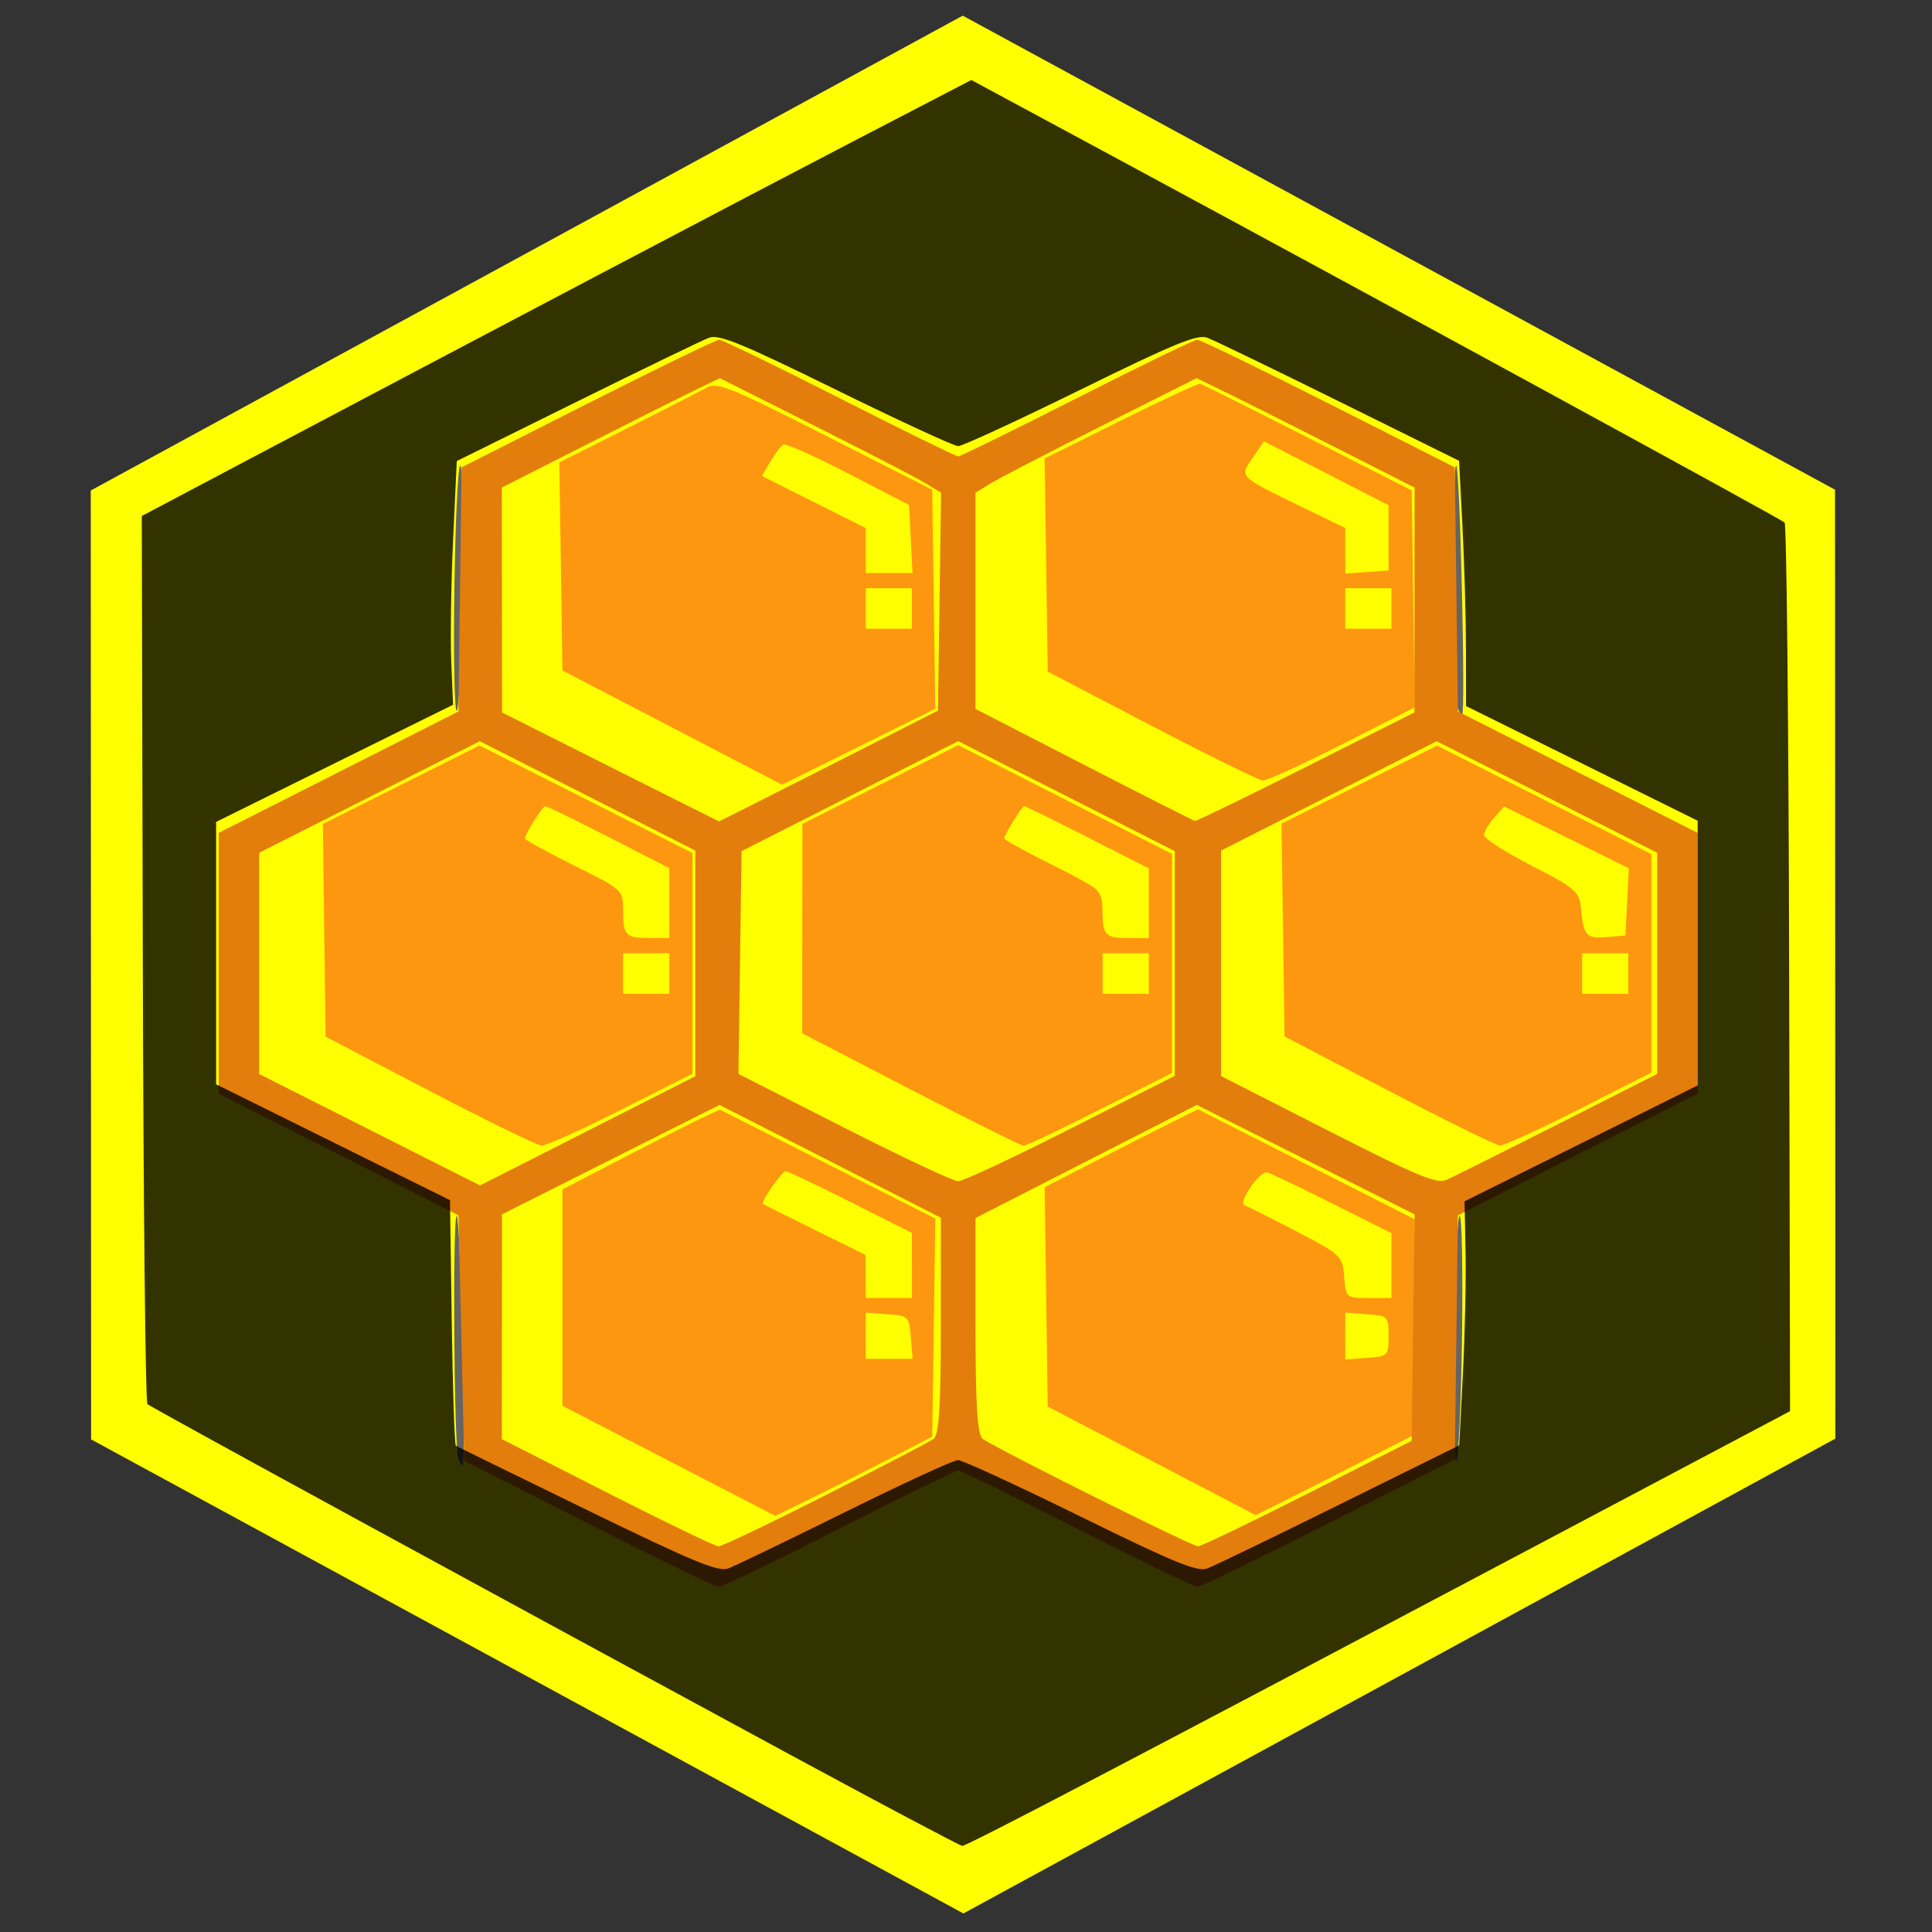
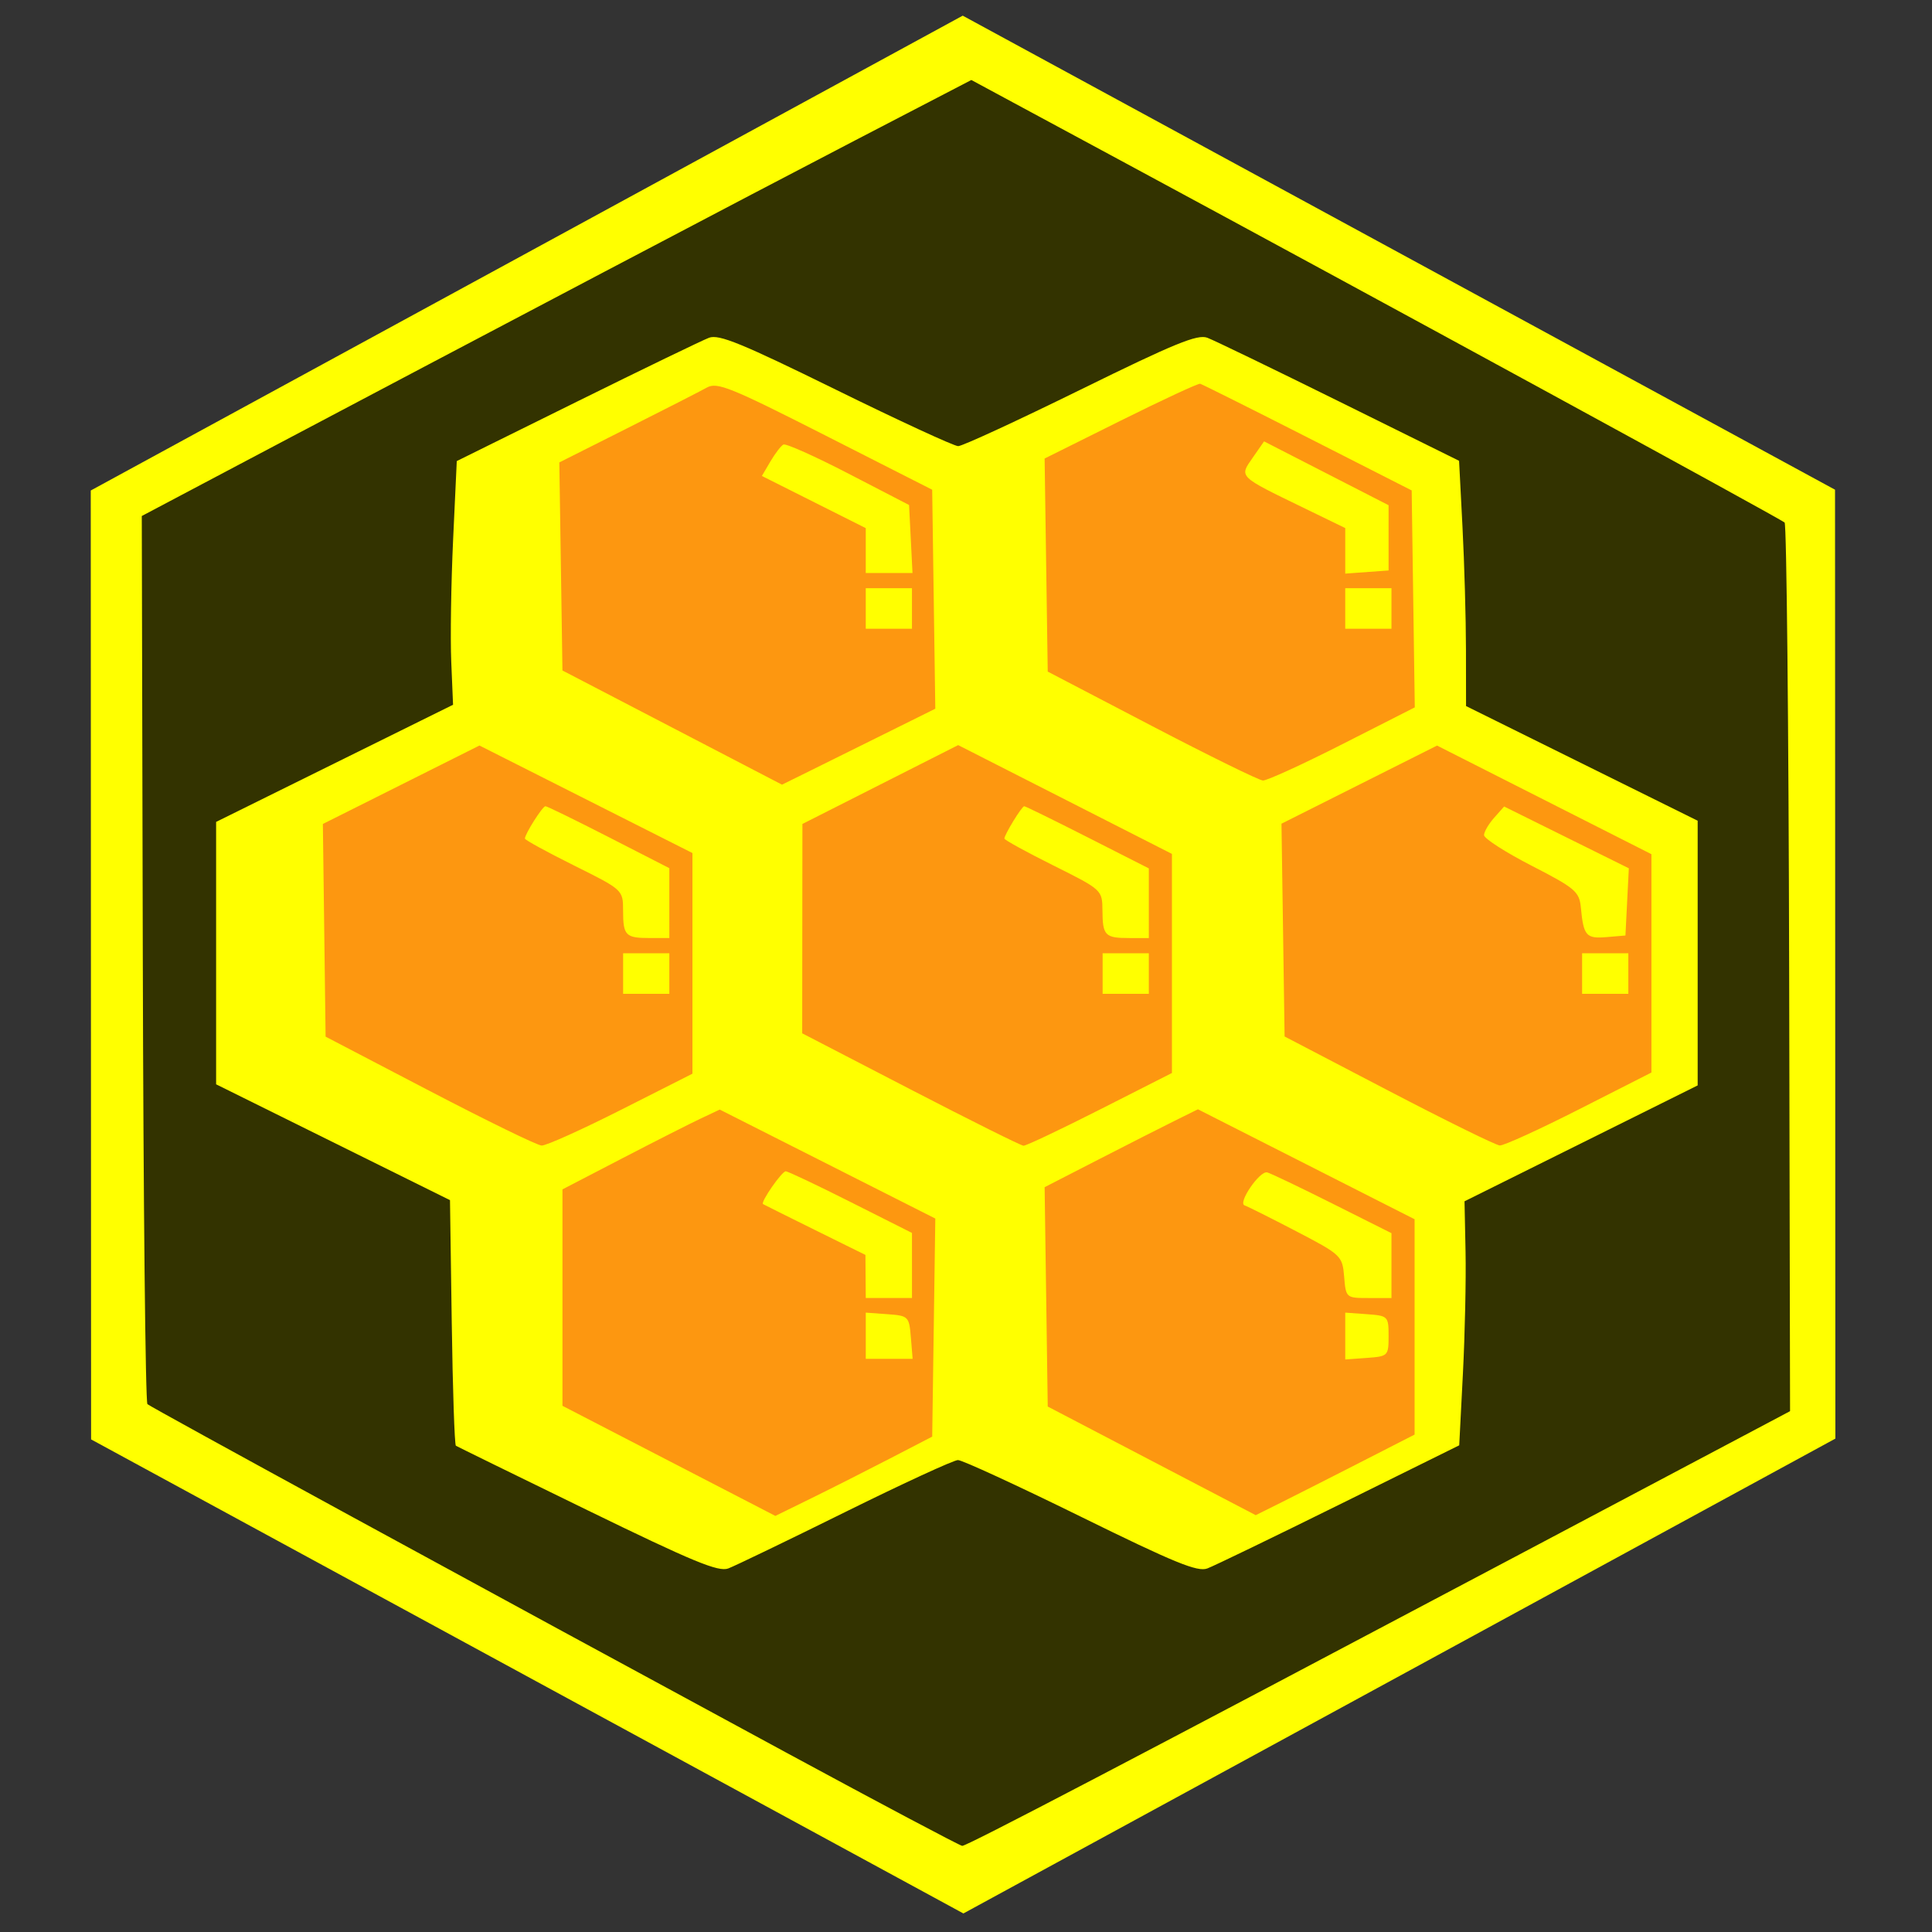
<svg xmlns="http://www.w3.org/2000/svg" xmlns:ns1="http://sodipodi.sourceforge.net/DTD/sodipodi-0.dtd" xmlns:ns2="http://www.inkscape.org/namespaces/inkscape" version="1.1" id="svg767" width="546.133" height="546.133" viewBox="0 0 546.133 546.133" ns1:docname="colmeia.svg" ns2:version="1.2.1 (9c6d41e410, 2022-07-14)">
  <rect x="0" y="0" width="546.133" height="546.133" fill="#333333" stroke="none" />
  <defs id="defs771" />
  <ns1:namedview id="namedview769" pagecolor="#ffffff" bordercolor="#000000" borderopacity="0.25" ns2:showpageshadow="2" ns2:pageopacity="0.0" ns2:pagecheckerboard="0" ns2:deskcolor="#d1d1d1" showgrid="false" ns2:zoom="0.96070544" ns2:cx="322.1591" ns2:cy="304.98422" ns2:window-width="1920" ns2:window-height="974" ns2:window-x="-11" ns2:window-y="-11" ns2:window-maximized="1" ns2:current-layer="g773" />
  <g ns2:groupmode="layer" ns2:label="Image" id="g773">
    <path ns1:type="star" style="fill:#ffff00;fill-opacity:1" id="path3498" ns2:flatsided="true" ns1:sides="6" ns1:cx="35.329376" ns1:cy="0" ns1:r1="260.81601" ns1:r2="225.87329" ns1:arg1="0.49394137" ns1:arg2="1.0175401" ns2:rounded="0" ns2:randomized="0" d="M 264.97,123.653 43.063,260.701 -186.578,137.048 l -7.734,-260.701 221.907,-137.048 229.641,123.653 z" transform="matrix(1.091,0.03,-0.032,1.028,233.692,271.599)" />
-     <path style="display:none;fill:#ffff00;fill-opacity:0.8;stroke-width:1.472" d="M 211.956,495.605 C 132.889,452.449 42.906,402.646 41.76,401.406 41.249,400.852 40.492,343.565 40.078,274.101 l -0.753,-126.299 3.154,-1.988 C 46.835,143.07 216.372,52.772 248.438,36.117 l 26.075,-13.543 15.837,8.471 c 15.073,8.062 111.152,60.719 153.475,84.113 10.93,6.042 29.042,15.994 40.249,22.116 11.207,6.122 20.595,11.855 20.863,12.739 0.268,0.884 0.793,58.245 1.166,127.469 l 0.679,125.861 -52.354,27.969 c -148.35,79.253 -180.752,96.407 -182.119,96.413 -0.821,0.004 -27.98,-14.451 -60.354,-32.121 z" id="path1355" />
    <path style="display:inline;fill:#fd9710;stroke-width:1.53" d="M 189.083,412.953 158.994,397.39 v -30.589 -30.589 l 16.664,-8.652 c 9.165,-4.758 19.169,-9.834 22.231,-11.28 l 5.567,-2.628 30.467,15.402 30.467,15.402 -0.439,30.822 -0.439,30.822 -11.908,6.172 c -6.55,3.394 -16.526,8.438 -22.169,11.207 l -10.26,5.036 z m 68.397,-34.924 c -0.487,-5.913 -0.682,-6.104 -6.626,-6.536 l -6.124,-0.445 v 6.536 6.536 h 6.626 6.626 z m 0.314,-20.306 v -9.199 l -17.309,-8.717 c -9.52,-4.794 -17.788,-8.712 -18.372,-8.707 -1.129,0.01 -7.2,8.775 -6.421,9.271 0.253,0.161 6.869,3.459 14.703,7.33 l 14.244,7.038 0.046,6.091 0.046,6.091 h 6.532 6.532 v -9.199 z m 67.772,55.229 -29.395,-15.355 -0.44,-31.003 -0.44,-31.003 15.137,-7.776 c 8.326,-4.277 18.077,-9.231 21.67,-11.009 l 6.532,-3.233 30.62,15.539 30.62,15.539 v 30.437 30.436 l -15.106,7.731 c -8.308,4.252 -18.413,9.378 -22.455,11.391 l -7.349,3.66 z m 66.956,-35.281 c 0,-5.59 -0.153,-5.744 -6.124,-6.178 l -6.124,-0.445 v 6.622 6.622 l 6.124,-0.445 c 5.971,-0.434 6.124,-0.588 6.124,-6.178 z m 0.817,-19.914 v -9.165 l -16.739,-8.392 c -9.206,-4.616 -17.487,-8.572 -18.401,-8.791 -2.12,-0.509 -8.389,8.667 -6.374,9.33 0.827,0.272 7.382,3.557 14.568,7.3 12.755,6.645 13.076,6.949 13.567,12.844 0.499,6 0.543,6.038 6.941,6.038 h 6.438 z m -271.905,-49.379 -29.395,-15.342 -0.386,-30.06 -0.386,-30.06 22.133,-11.088 22.133,-11.088 30.103,15.199 30.103,15.199 v 31.186 31.186 l -20.179,10.208 c -11.098,5.614 -21.203,10.162 -22.455,10.105 -1.252,-0.056 -15.504,-7.007 -31.671,-15.445 z m 67.772,-33.182 v -5.733 h -6.532 -6.532 v 5.733 5.733 h 6.532 6.532 z m 0,-19.909 v -9.876 l -17.102,-8.756 c -9.406,-4.816 -17.471,-8.756 -17.922,-8.756 -0.823,0 -5.802,7.853 -5.802,9.15 0,0.381 6.242,3.799 13.87,7.596 13.85,6.892 13.87,6.91 13.881,12.754 0.013,7.088 0.677,7.763 7.632,7.763 h 5.444 z m 68.18,52.666 -30.62,-15.858 0.03,-29.589 0.03,-29.589 22.015,-11.147 22.015,-11.147 30.213,15.378 30.213,15.378 v 30.967 30.967 l -20.318,10.307 c -11.175,5.669 -20.912,10.282 -21.638,10.25 -0.726,-0.031 -15.099,-7.193 -31.94,-15.915 z m 67.364,-32.757 v -5.733 h -6.532 -6.532 v 5.733 5.733 h 6.532 6.532 z m 0,-19.877 v -9.844 l -17.301,-8.787 c -9.516,-4.833 -17.58,-8.787 -17.922,-8.787 -0.681,0 -5.604,8.036 -5.604,9.147 0,0.38 6.226,3.798 13.835,7.596 13.789,6.882 13.835,6.925 13.881,12.758 0.055,7.092 0.718,7.763 7.667,7.763 h 5.444 z m 67.772,53.012 -29.395,-15.342 -0.44,-30.073 -0.44,-30.073 21.989,-11.044 21.989,-11.044 30.3,15.352 30.3,15.352 v 30.86 30.86 l -20.413,10.372 c -11.227,5.705 -21.332,10.315 -22.455,10.246 -1.123,-0.07 -15.269,-7.03 -31.437,-15.468 z m 67.772,-33.135 v -5.733 h -6.532 -6.532 v 5.733 5.733 h 6.532 6.532 z m -0.338,-20.25 0.478,-9.501 -17.626,-8.733 -17.626,-8.733 -2.822,3.185 c -1.552,1.752 -2.838,3.956 -2.858,4.899 -0.02,0.943 6.026,4.833 13.436,8.645 12.405,6.382 13.51,7.325 13.944,11.901 0.753,7.939 1.487,8.776 7.275,8.287 l 5.319,-0.45 z m -269.934,-49.279 -31.028,-16.138 -0.441,-29.407 -0.441,-29.407 19.221,-9.67 c 10.572,-5.319 20.691,-10.489 22.487,-11.49 2.903,-1.618 6.623,-0.114 33.478,13.529 l 30.212,15.349 0.44,30.952 0.44,30.952 -16.77,8.321 c -9.224,4.577 -18.975,9.407 -21.669,10.735 l -4.899,2.413 z m 67.772,-33.662 v -5.733 h -6.532 -6.532 v 5.733 5.733 h 6.532 6.532 z m -0.334,-19.642 -0.483,-9.609 -17.147,-8.878 c -9.431,-4.883 -17.704,-8.58 -18.384,-8.215 -0.68,0.364 -2.326,2.512 -3.658,4.772 l -2.421,4.109 14.681,7.373 14.681,7.373 v 6.342 6.342 h 6.607 6.607 z m 68.106,52.823 -29.395,-15.342 -0.44,-30.115 -0.44,-30.115 21.481,-10.694 c 11.814,-5.881 21.933,-10.581 22.486,-10.443 0.553,0.138 14.233,6.979 30.4,15.202 l 29.395,14.951 0.439,30.664 0.439,30.664 -20.444,10.388 c -11.244,5.713 -21.362,10.341 -22.485,10.285 -1.123,-0.056 -15.269,-7.007 -31.437,-15.445 z m 67.772,-33.182 v -5.733 h -6.532 -6.532 v 5.733 5.733 h 6.532 6.532 z m -0.817,-19.97 V 142.815 l -17.599,-9.024 -17.599,-9.024 -3.222,4.629 c -3.818,5.486 -4.173,5.135 14.333,14.127 l 11.84,5.752 v 6.436 6.436 l 6.124,-0.445 6.124,-0.445 z" id="path897" />
-     <path style="display:inline;fill:#646464;stroke-width:1.53" d="m 129.571,412.427 c -1.255,-3.03 -1.681,-69.797 -0.439,-68.704 1.07,0.941 2.688,70.499 1.64,70.497 -0.253,-6.1e-4 -0.793,-0.807 -1.201,-1.793 z m 281.381,-33.013 c 0.257,-19.066 0.991,-35.127 1.633,-35.691 0.642,-0.564 0.957,14.573 0.7,33.639 -0.257,19.066 -0.991,35.127 -1.633,35.691 -0.642,0.564 -0.957,-14.573 -0.7,-33.639 z M 128.432,167.299 c 0.257,-19.066 0.991,-35.127 1.633,-35.691 0.642,-0.564 0.957,14.573 0.7,33.639 -0.257,19.066 -0.991,35.127 -1.633,35.691 -0.642,0.564 -0.957,-14.573 -0.7,-33.639 z m 283.659,33.013 c -1.255,-3.03 -1.681,-69.797 -0.439,-68.704 1.07,0.941 2.688,70.499 1.64,70.497 -0.253,-6.2e-4 -0.793,-0.807 -1.201,-1.793 z" id="path893" />
-     <path style="display:inline;fill:#e37d0c;fill-opacity:1;stroke-width:1.53" d="m 166.342,430.738 -35.111,-17.823 -0.817,-34.685 -0.817,-34.685 -33.886,-17.198 -33.886,-17.198 v -36.854 -36.854 l 33.886,-17.163 33.886,-17.163 0.437,-34.503 0.437,-34.503 35.639,-18.032 c 19.601,-9.918 36.328,-18.032 37.172,-18.032 0.843,0 16.14,7.417 33.992,16.482 17.852,9.065 32.965,16.482 33.584,16.482 0.619,0 15.732,-7.417 33.584,-16.482 17.852,-9.065 33.149,-16.482 33.992,-16.482 0.843,0 17.57,8.114 37.172,18.032 l 35.639,18.032 0.437,34.503 0.437,34.503 33.886,17.163 33.886,17.163 v 36.854 36.854 l -33.886,17.198 -33.886,17.198 -0.437,34.502 -0.437,34.502 -35.639,18.032 c -19.601,9.918 -36.328,18.032 -37.172,18.032 -0.843,0 -16.14,-7.417 -33.992,-16.482 -17.852,-9.065 -32.965,-16.482 -33.584,-16.482 -0.619,0 -15.732,7.417 -33.584,16.482 -17.852,9.065 -33.215,16.47 -34.14,16.455 -0.925,-0.015 -17.481,-8.048 -36.792,-17.85 z m 66.979,-8.05 c 15.706,-7.954 29.474,-15.127 30.597,-15.941 1.516,-1.099 2.041,-9.329 2.041,-32.002 v -30.523 l -31.284,-15.942 -31.284,-15.942 -30.75,15.468 -30.75,15.468 -0.022,31.764 -0.022,31.764 29.803,15.149 c 16.392,8.332 30.549,15.16 31.46,15.174 0.911,0.014 14.506,-6.483 30.212,-14.436 z m 136.338,-0.495 29.395,-14.907 0.409,-32.006 0.409,-32.006 -30.777,-15.469 -30.777,-15.469 -31.281,15.984 -31.281,15.984 v 30.482 c 0,22.643 0.525,30.862 2.041,31.959 3.751,2.714 59.175,30.384 60.832,30.37 0.898,-0.007 14.861,-6.722 31.028,-14.921 z M 196.554,272.331 v -31.893 l -30.466,-15.457 -30.466,-15.457 -31.182,15.767 -31.182,15.767 v 31.273 31.273 l 31.218,15.749 31.218,15.749 30.43,-15.439 30.43,-15.439 z m 243.735,45.503 28.17,-14.269 v -31.254 -31.254 l -31.182,-15.767 -31.182,-15.767 -30.466,15.457 -30.466,15.457 v 31.868 31.868 l 30.212,15.404 c 25.085,12.791 30.766,15.16 33.478,13.964 1.796,-0.792 15.943,-7.861 31.436,-15.709 z m -137.586,1.168 29.395,-14.908 v -31.745 -31.745 l -30.62,-15.55 -30.62,-15.55 -30.62,15.549 -30.62,15.549 -0.439,31.49 -0.439,31.49 29.834,15.164 c 16.409,8.34 30.937,15.165 32.284,15.165 1.347,3.1e-4 15.677,-6.708 31.845,-14.908 z m -68.411,-102.467 30.851,-15.666 0.44,-30.796 0.44,-30.796 -4.522,-2.741 c -2.487,-1.508 -16.563,-8.795 -31.279,-16.193 l -26.757,-13.452 -8.354,4.069 c -4.595,2.238 -18.459,9.198 -30.809,15.467 l -22.455,11.398 0.026,31.781 0.026,31.781 30.594,15.39 c 16.827,8.464 30.674,15.398 30.772,15.407 0.098,0.009 14.06,-7.032 31.028,-15.649 z m 134.904,0.259 30.63,-15.407 0.022,-31.781 0.022,-31.781 -22.455,-11.398 c -12.35,-6.269 -26.214,-13.229 -30.809,-15.467 l -8.354,-4.069 -26.757,13.452 c -14.716,7.399 -28.778,14.677 -31.248,16.174 l -4.491,2.721 v 30.578 30.578 l 30.62,15.761 c 16.841,8.668 30.973,15.825 31.404,15.904 0.431,0.079 14.568,-6.79 31.414,-15.264 z" id="path887" />
    <path style="fill:#000000;fill-opacity:0.8;stroke-width:1.463" d="M 222.281,495.437 C 135.677,448.573 42.715,397.863 41.673,396.917 41.114,396.41 40.527,339.716 40.368,270.93 L 40.079,145.865 67.145,131.549 C 140.154,92.931 212.263,54.985 241.805,39.638 l 32.773,-17.026 43.774,23.604 c 70.786,38.169 185.006,100.454 186.116,101.49 0.564,0.526 1.141,57.261 1.283,126.078 l 0.258,125.121 -76.358,40.436 c -111.095,58.832 -156.376,82.51 -157.659,82.443 -0.624,-0.033 -22.994,-11.889 -49.712,-26.347 z m 16.67,-68.034 c 16.319,-8.072 30.65,-14.677 31.846,-14.677 1.196,0 16.779,7.182 34.631,15.959 26.621,13.09 33.069,15.729 35.861,14.68 1.873,-0.704 18.659,-8.823 37.303,-18.043 l 33.898,-16.763 1.039,-20.227 c 0.571,-11.125 0.908,-26.646 0.748,-34.49 l -0.291,-14.263 32.953,-16.38 32.953,-16.38 v -37.409 -37.409 l -32.738,-16.208 -32.738,-16.208 -0.021,-16.004 c -0.012,-8.802 -0.454,-24.4 -0.984,-34.663 l -0.963,-18.659 -33.877,-16.753 c -18.632,-9.214 -35.409,-17.329 -37.282,-18.032 -2.793,-1.049 -9.24,1.59 -35.861,14.68 -17.851,8.778 -33.407,15.959 -34.569,15.959 -1.162,0 -16.717,-7.182 -34.569,-15.959 -26.621,-13.09 -33.069,-15.729 -35.861,-14.68 -1.873,0.704 -18.683,8.835 -37.356,18.069 l -33.951,16.79 -1.037,22.259 c -0.57,12.243 -0.807,27.742 -0.526,34.442 l 0.51,12.183 -33.489,16.557 -33.489,16.557 v 37.088 37.088 l 33.056,16.374 33.056,16.374 0.495,34.493 c 0.272,18.971 0.798,34.687 1.169,34.925 0.371,0.237 17.082,8.428 37.136,18.2 29.963,14.602 37.069,17.54 39.869,16.488 1.874,-0.704 16.759,-7.885 33.079,-15.957 z" id="path1998" />
-     <path style="fill:#ffff00;fill-opacity:1;stroke-width:0.52" d="m 315.009,264.798 c -2.051,-0.311 -2.996,-1.987 -3.011,-5.338 -0.017,-3.899 -0.718,-6.643 -2.063,-8.075 -0.617,-0.657 -6.204,-3.813 -12.416,-7.014 -6.212,-3.201 -11.817,-6.215 -12.457,-6.697 l -1.163,-0.877 2.374,-4.056 c 1.306,-2.231 2.685,-4.175 3.065,-4.321 0.38,-0.146 8.447,3.614 17.927,8.356 l 17.236,8.621 v 9.887 9.887 l -4.033,-0.078 c -2.218,-0.043 -4.675,-0.175 -5.459,-0.294 z" id="path4374" />
  </g>
  <g ns2:groupmode="layer" id="layer1" ns2:label="Image 1" />
</svg>